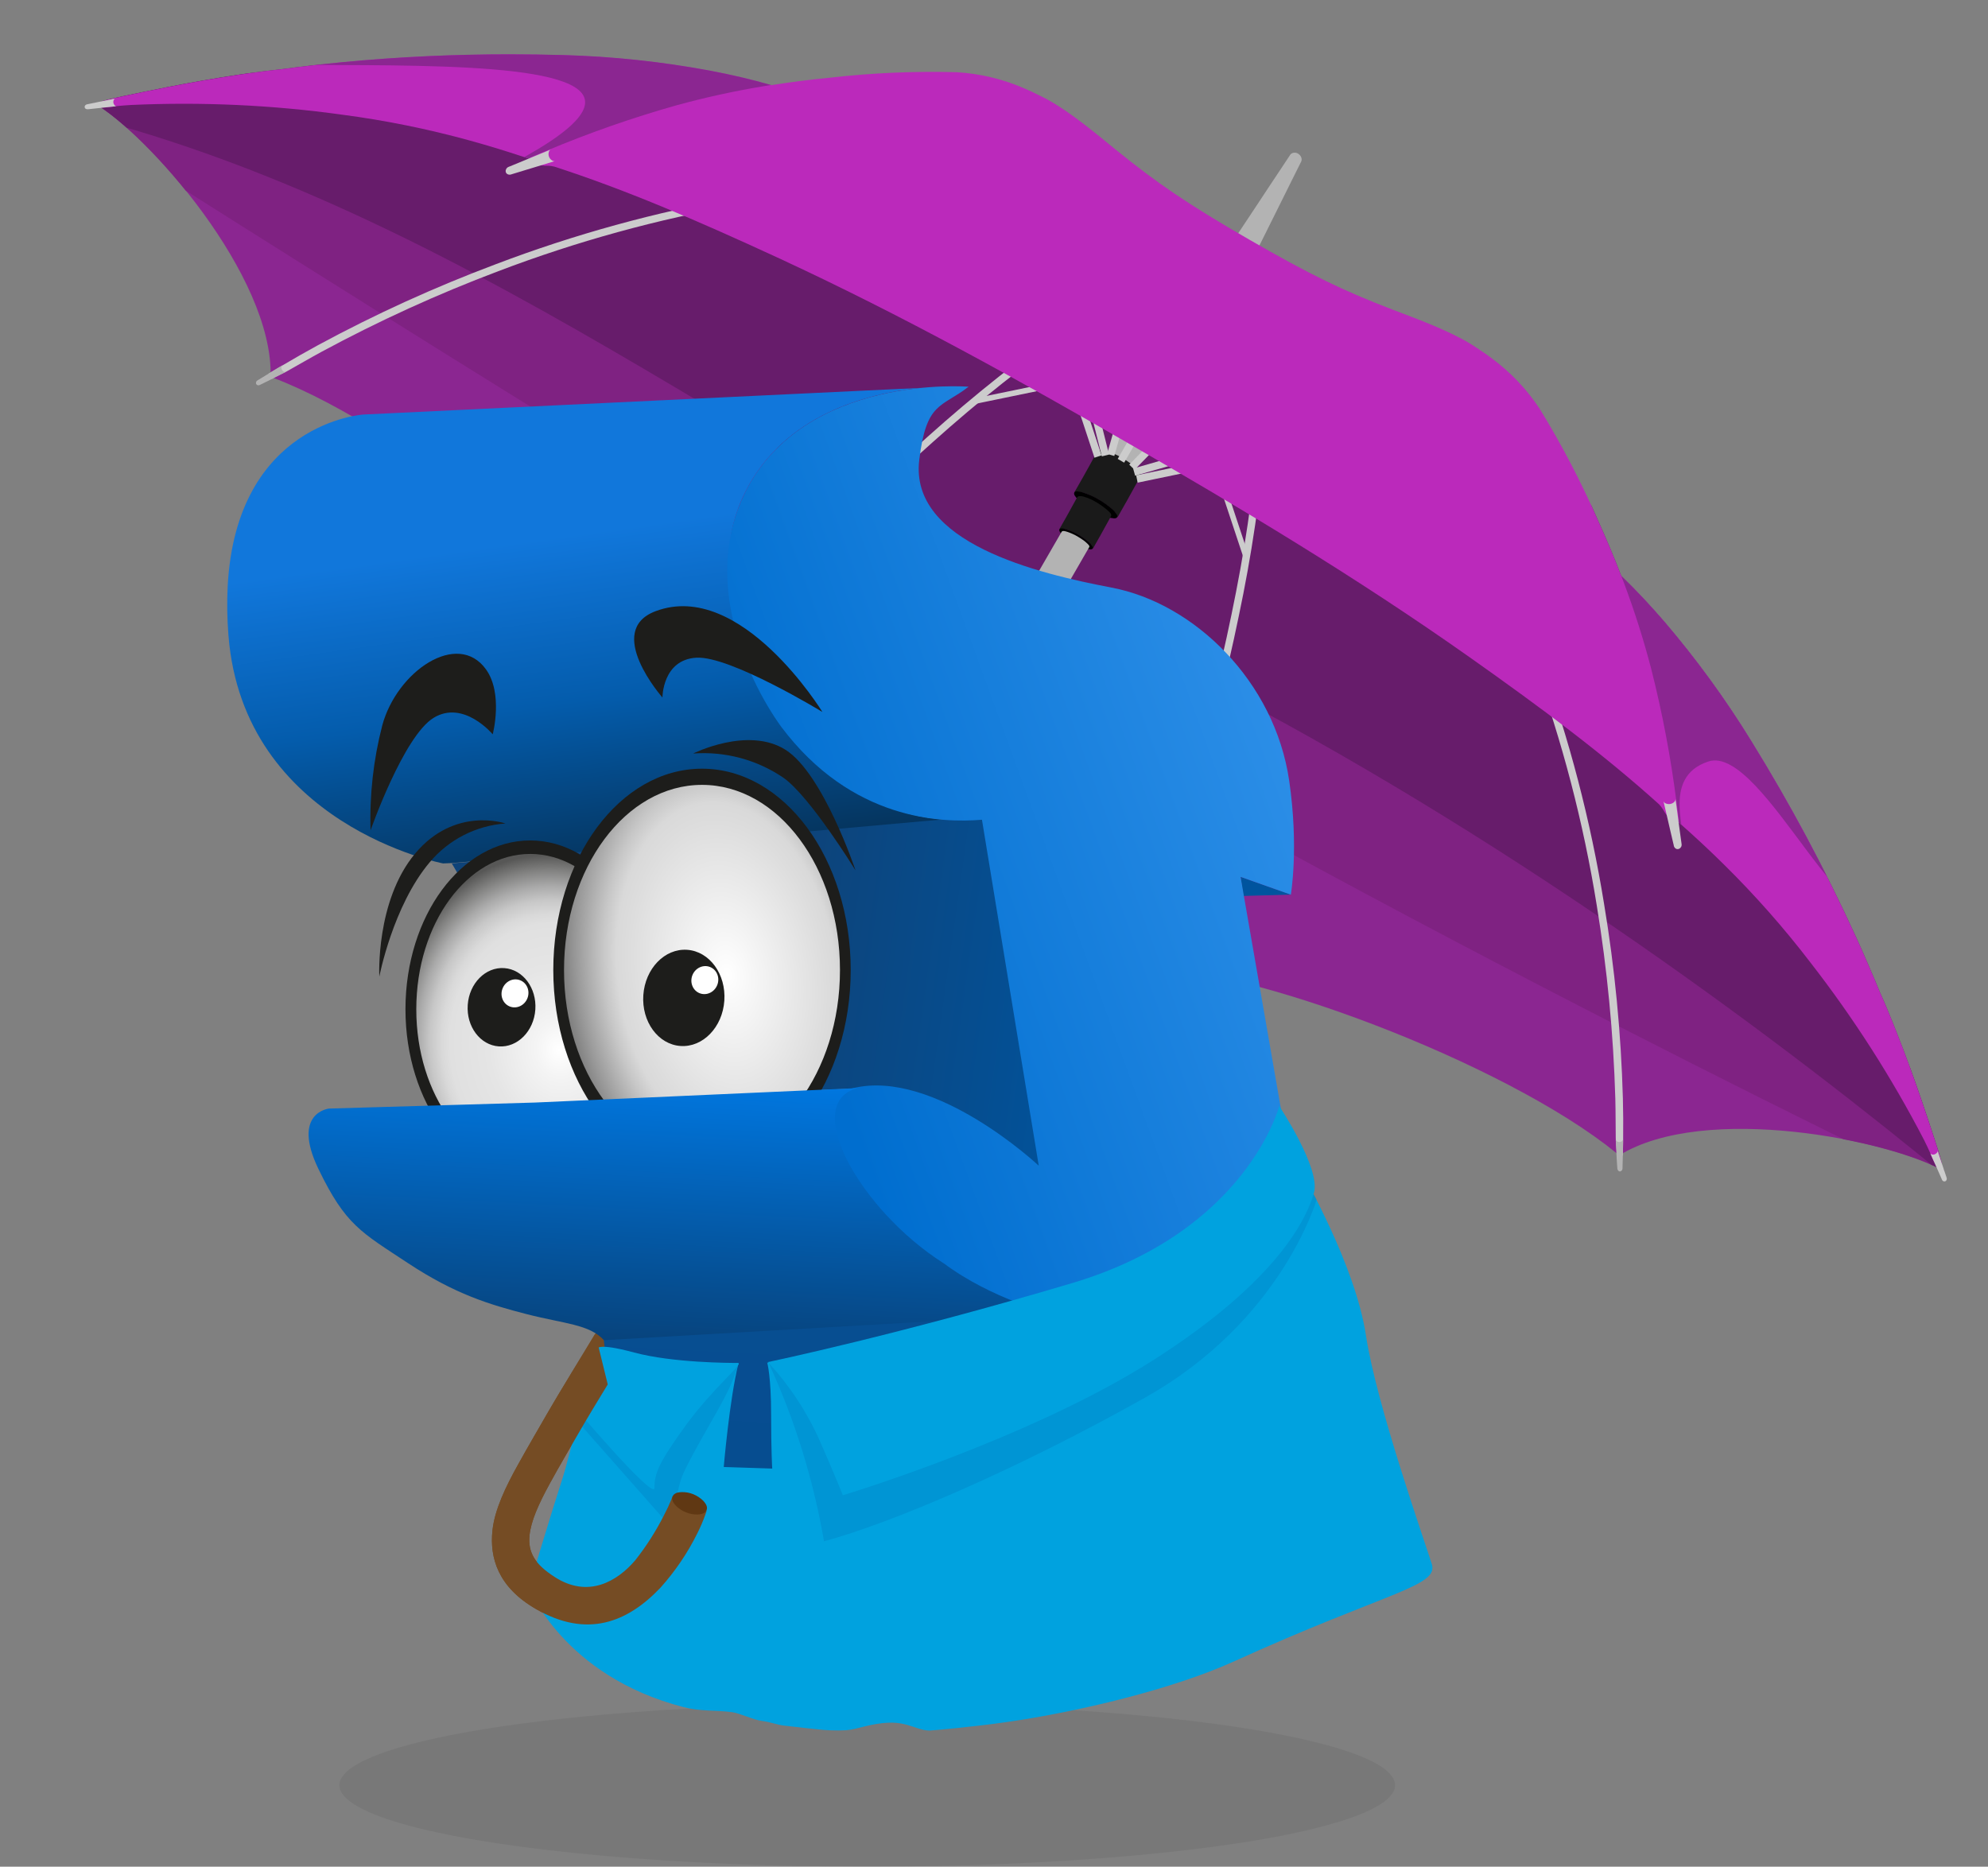
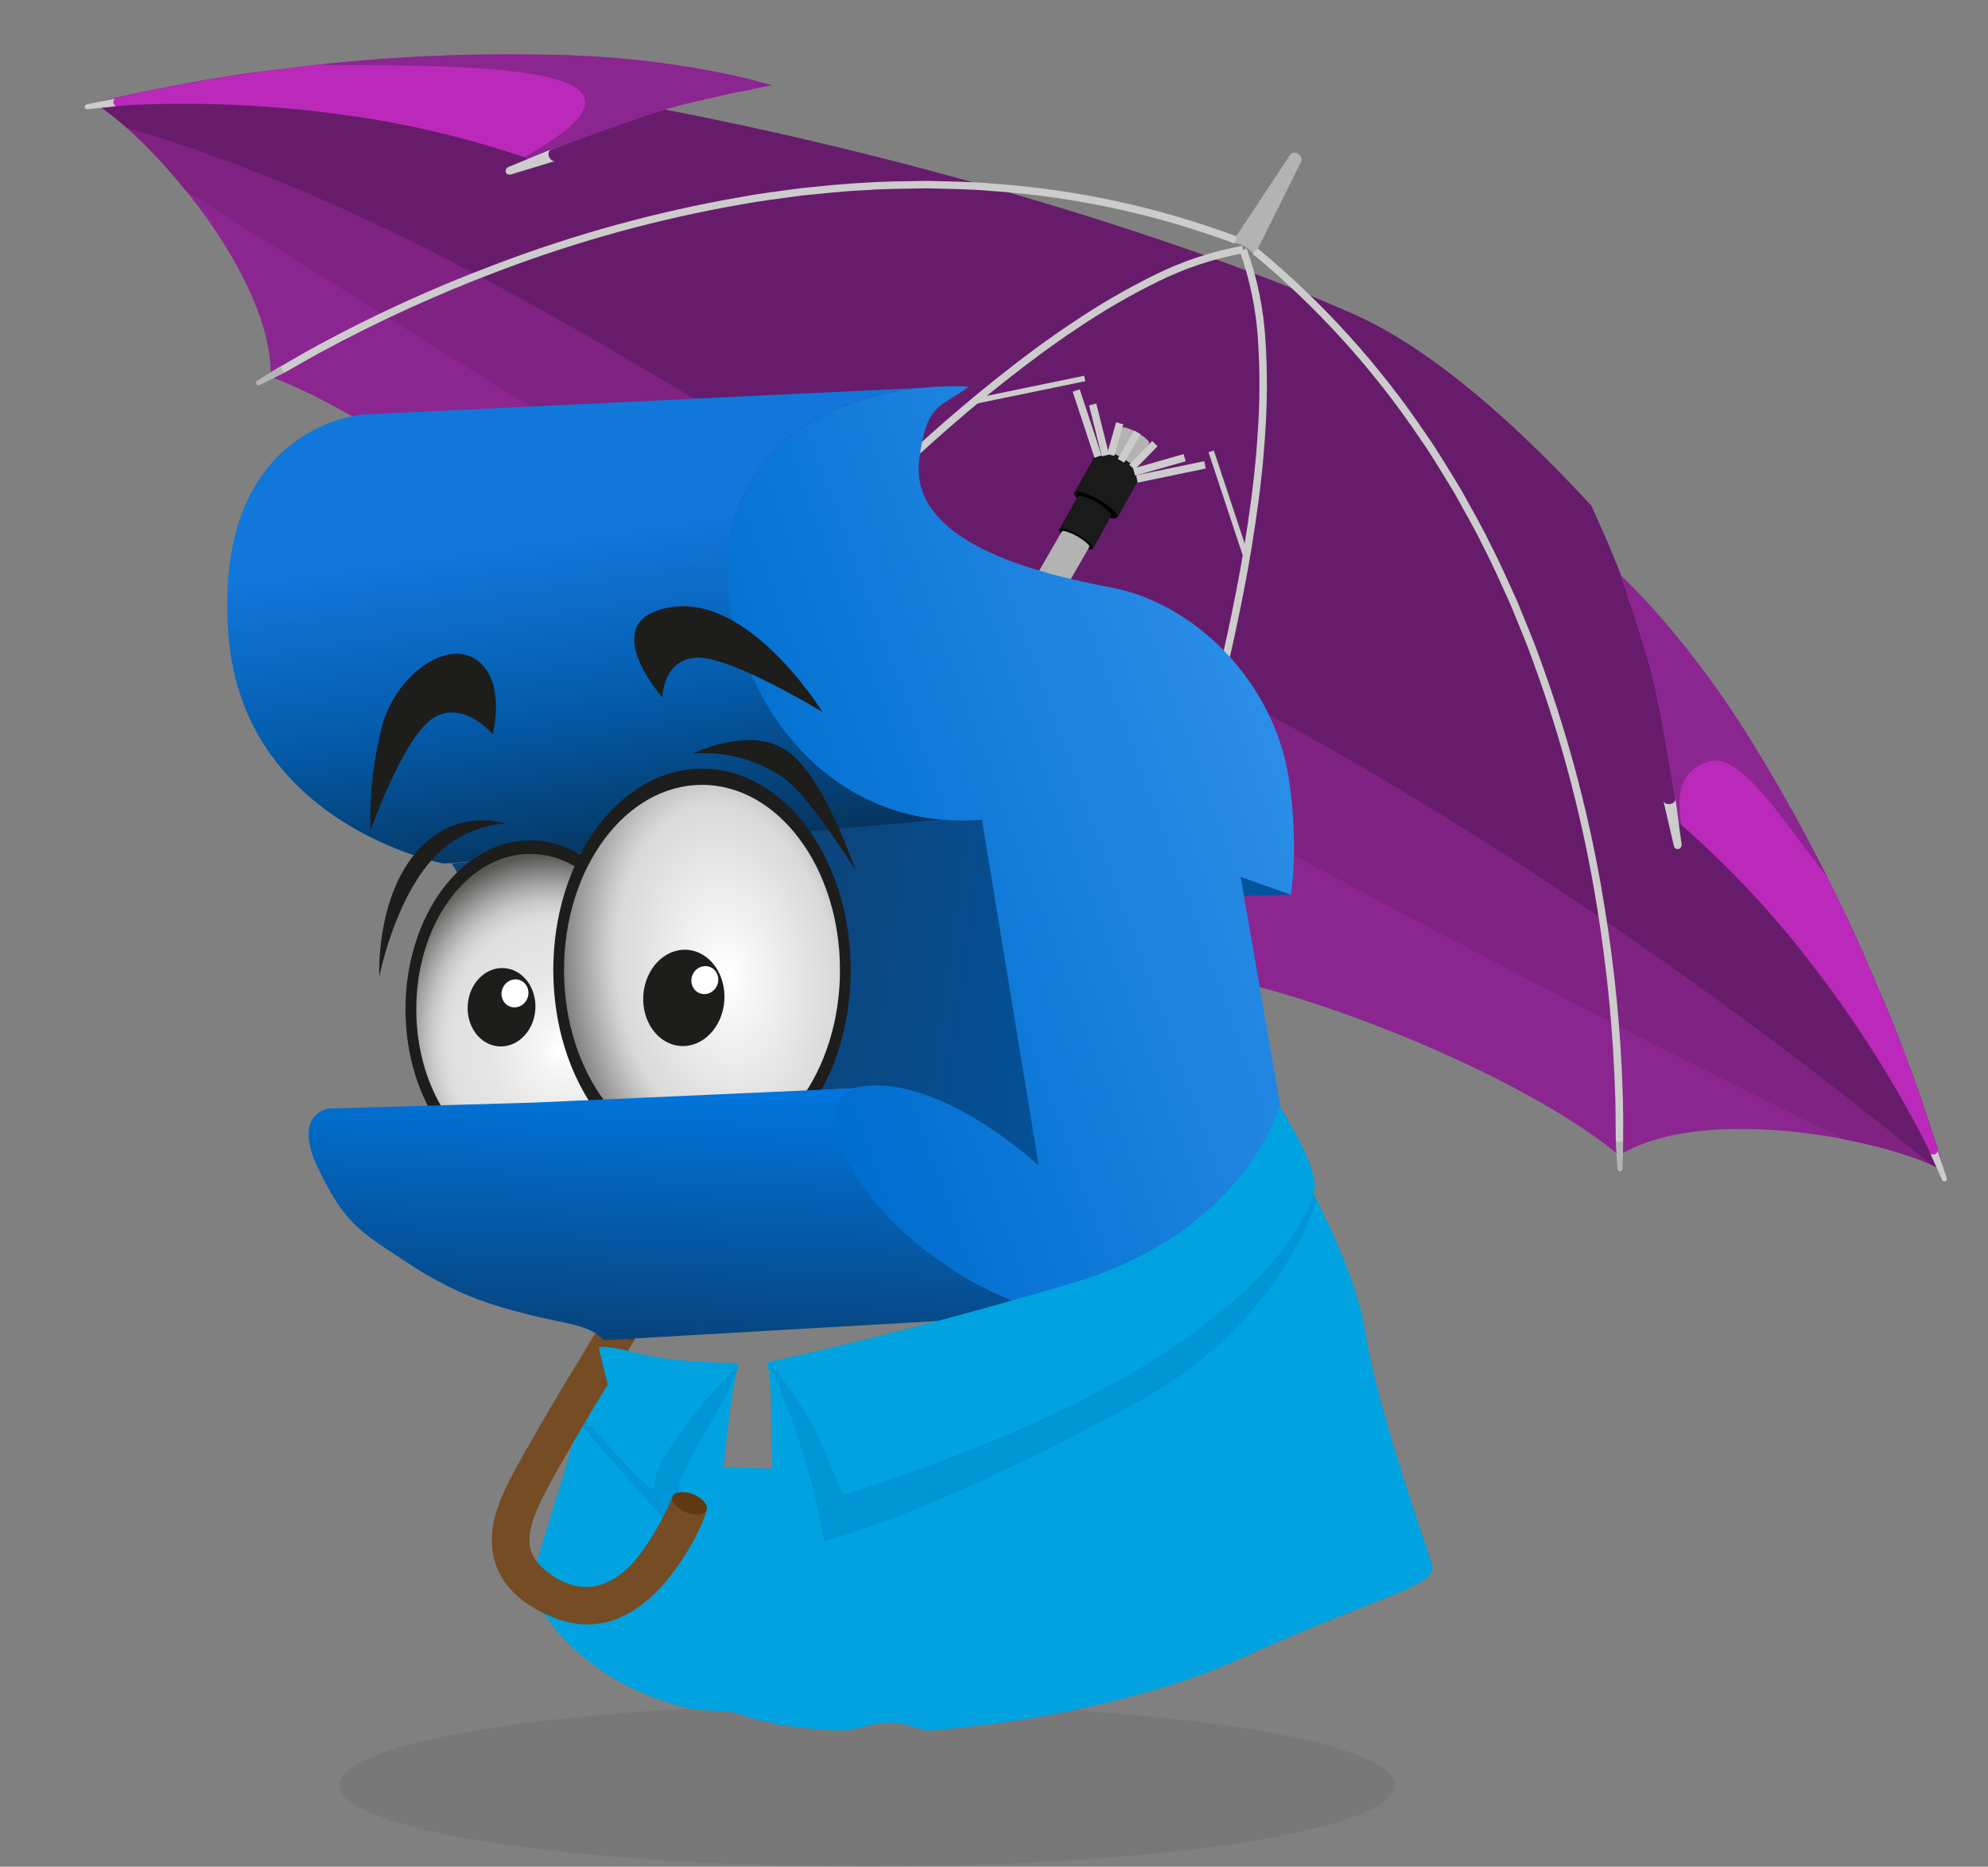
<svg xmlns="http://www.w3.org/2000/svg" id="Ebene_1" data-name="Ebene 1" viewBox="0 0 452.4 424.82">
  <rect x="0" y="0" width="452.4" height="424.82" fill="#808080" stroke="none" />
  <defs>
    <style>
      .cls-1 {
        fill: none;
      }

      .cls-2 {
        clip-path: url(#clippath);
      }

      .cls-3 {
        fill: #00549e;
      }

      .cls-4 {
        fill: #0077be;
      }

      .cls-5 {
        fill: #671c6b;
      }

      .cls-6 {
        fill: #fff;
      }

      .cls-7 {
        fill: #7f2282;
      }

      .cls-8 {
        fill: #00a2df;
      }

      .cls-9 {
        fill: #bb29bb;
      }

      .cls-10 {
        fill: #b3b3b3;
      }

      .cls-11 {
        fill: #ccc;
      }

      .cls-12 {
        fill: #06407b;
      }

      .cls-13, .cls-14 {
        fill: #1d1d1b;
      }

      .cls-15 {
        fill: #1a1a1a;
      }

      .cls-16 {
        fill: #8b2691;
      }

      .cls-17 {
        fill: #603813;
      }

      .cls-18 {
        fill: #754c24;
      }

      .cls-19 {
        clip-path: url(#clippath-1);
      }

      .cls-20 {
        clip-path: url(#clippath-3);
      }

      .cls-21 {
        clip-path: url(#clippath-2);
      }

      .cls-22 {
        opacity: .32;
      }

      .cls-14 {
        isolation: isolate;
        opacity: .08;
      }

      .cls-23 {
        fill: url(#Unbenannter_Verlauf_2);
      }

      .cls-24 {
        fill: url(#Unbenannter_Verlauf_3);
      }

      .cls-25 {
        fill: url(#Unbenannter_Verlauf_4);
      }

      .cls-26 {
        fill: url(#Unbenannter_Verlauf_6);
      }

      .cls-27 {
        fill: url(#Unbenannter_Verlauf_5);
      }

      .cls-28 {
        fill: url(#Unbenannter_Verlauf_7);
      }

      .cls-29 {
        fill: url(#Unbenannter_Verlauf_8);
      }
    </style>
    <clipPath id="clippath">
      <path class="cls-1" d="m77.69,14.18c-2.23.22-4.47.45-6.73.71-2.33.27-4.68.56-7.05.88-1.23.13-2.49.27-3.79.43s-2.62.34-3.94.53c-.65.09-1.31.19-1.97.29-5.4.81-10.98,1.8-16.12,2.81-7.07,1.4-14.48,2.92-15.03,3.32-.07.07-.12.16-.13.26h-.07l-1.43.07c12.02,6.94,39.92,38.37,40.11,61.3-.48.29-.9.55-1.13.69-.65.39-1,.61-1.69,1.03-.03.02-.06.03-.08.05-.03.02-.05.03-.08.05-.16.1-.27.27-.31.45-.03.12-.02.25.04.36.07.14.2.25.36.27.16.04.33.01.48-.06.02-.01.06-.03.08-.04s.05-.03.09-.04c.72-.36,1-.48,1.78-.87.3-.15.74-.37,1.21-.61.93.36,1.87.72,2.84,1.13,32.14,13.56,80.32,54.55,87.58,71.99.08.2.14.39.21.58-.44.57-.86,1.1-1.08,1.38-.47.6-.73.93-1.22,1.55l-.06.07-.06.08c-.05.06-.09.13-.11.21-.01.04-.02.08-.03.12,0,.07,0,.13,0,.2.02.12.07.24.16.32.11.11.28.16.43.13.16-.02.31-.1.42-.23.02-.02.05-.05.07-.07s.04-.04.06-.07c.56-.59.85-.88,1.37-1.43.25-.27.66-.72,1.24-1.36,12.16.94,28.93,6.44,56.02,22.06l.07.04c27.07,15.63,40.24,27.42,47.13,37.48-.26.84-.45,1.42-.56,1.78-.21.72-.33,1.12-.56,1.88,0,.03-.02.06-.02.1s-.02.08-.03.11c-.05.15-.04.31.01.46.05.15.17.27.33.31.12.03.25.03.37-.02.07-.02.13-.06.18-.1l.09-.09c.05-.06.09-.12.12-.19.01-.02.03-.07.04-.1s.02-.06.04-.1c.29-.74.45-1.12.73-1.83.13-.33.38-.95.65-1.62.21-.04.39-.09.61-.11,18.73-2.44,78.32,18.8,106.13,39.84.83.65,1.62,1.27,2.39,1.9.03.53.05,1.02.08,1.37.05.86.08,1.17.13,1.96,0,.04,0,.07,0,.1s0,.07,0,.1c0,.16.07.32.18.43.1.13.26.2.42.19.13-.01.25-.07.34-.16.14-.13.22-.3.23-.48v-.2c.02-.79.03-1.21.05-1.97,0-.27.02-.76.04-1.33,19.95-11.3,61.13-2.86,73.15,4.09-.23-.43-.44-.85-.66-1.27l-.07-.13c.06-.05.11-.12.12-.2.07-.67-2.31-7.87-4.63-14.66-1.69-4.96-3.62-10.3-5.63-15.36-.24-.64-.48-1.25-.73-1.85-.5-1.24-1.01-2.49-1.51-3.68s-1.01-2.38-1.52-3.5c-.91-2.2-1.83-4.4-2.77-6.55-.9-2.09-1.81-4.15-2.74-6.18-7.01-15.33-14.96-30.21-23.83-44.55-5.85-9.52-12.44-18.56-19.69-27.06-3.2-3.71-6.49-7.23-9.86-10.48-1.54-4.01-3.26-8.14-5.21-12.44-3.84-8.83-8.3-17.38-13.34-25.59-2.97-4.51-6.72-8.44-11.08-11.63-.96-.73-1.77-1.27-2.5-1.75-.06-.04-.13-.08-.19-.13-.2-.14-.43-.29-.68-.45-.33-.22-.69-.45-1-.65-.16-.1-.31-.19-.44-.27-5.22-3.16-12.69-5.83-17.46-7.66-11.36-4.36-18.76-7.91-32.85-16.04s-20.86-12.79-30.31-20.44c-3.98-3.22-10.02-8.35-15.37-11.3-.14-.07-.29-.15-.45-.25-.33-.17-.7-.36-1.06-.54-.26-.13-.52-.26-.73-.36-.07-.03-.15-.07-.21-.1-.78-.39-1.66-.82-2.77-1.29-4.94-2.18-10.23-3.46-15.62-3.77-9.63-.26-19.26.16-28.83,1.25-4.7.46-9.13,1.03-13.37,1.7-4.5-1.3-9.21-2.4-14.01-3.3-10.98-2.04-22.11-3.22-33.28-3.53-4.06-.11-8.15-.17-12.28-.17-12.38,0-25.08.54-38.22,1.81" />
    </clipPath>
    <clipPath id="clippath-1">
      <path class="cls-1" d="m369.74,133.58c.34,1,.69,2.11,1.05,3.3.18.58.6,1.45.78,2.07,1.51,5.12,3.92,12.02,5.34,18.83,1.77,8.47,3.48,18.57,4.73,26.88.07.42.13.84.19,1.26s.12.83.17,1.22c3.61,3.18,7.05,6.38,10.36,9.66,7.02,6.93,13.56,14.33,19.56,22.16,9.85,12.67,18.53,26.22,25.91,40.47.39.76,1.15,2.34,1.61,3.4.24.7.55,1.37.93,2,.23.31.59.5.97.5.15-.02.29-.08.4-.18h0c.06-.06.1-.12.12-.2v-.05c0-.86-2.35-7.93-4.64-14.63-1.69-4.96-3.62-10.3-5.63-15.36-.24-.64-.48-1.25-.73-1.85-.5-1.24-1.01-2.49-1.51-3.68s-1.01-2.38-1.52-3.5c-.91-2.2-1.83-4.4-2.77-6.55-.9-2.09-1.81-4.15-2.74-6.18-7.01-15.33-14.96-30.21-23.83-44.55-5.85-9.52-12.44-18.56-19.69-27.06-.65-.76-1.31-1.51-1.98-2.25-2.57-2.89-5.2-5.65-7.89-8.23h0s-.17-.17-.17-.17c.3.79.62,1.68.96,2.68" />
    </clipPath>
    <clipPath id="clippath-2">
      <path class="cls-1" d="m77.69,14.18c-2.23.22-4.47.45-6.73.71-2.33.27-4.68.56-7.05.88-1.23.13-2.49.27-3.79.43s-2.62.34-3.94.53c-.65.09-1.31.19-1.97.29-5.4.81-10.98,1.8-16.12,2.81-7.07,1.4-14.48,2.92-15.03,3.32h-.01c-.06.08-.1.16-.11.25h0c-.02.13,0,.27.05.39.2.34.54.56.93.6.74,0,1.48-.06,2.2-.21,1.15-.13,2.87-.25,3.73-.3,16.04-.73,32.11,0,48.01,2.21,9.78,1.28,19.46,3.24,28.98,5.85,4.49,1.23,8.97,2.62,13.54,4.15.38-.15.75-.31,1.14-.46s.8-.32,1.21-.48c7.81-3.06,17.42-6.63,25.63-9.33,6.62-2.17,13.79-3.55,18.98-4.8.63-.15,1.59-.22,2.18-.36,1.22-.28,2.35-.53,3.39-.73s1.98-.38,2.81-.51l-.22-.06h0c-4.5-1.3-9.21-2.39-14.01-3.3-10.99-2.04-22.12-3.22-33.29-3.53-4.06-.11-8.15-.17-12.28-.17-12.38,0-25.08.54-38.22,1.81" />
    </clipPath>
    <clipPath id="clippath-3">
-       <path class="cls-1" d="m77.69,14.18c-2.23.22-4.47.45-6.73.71-2.33.27-4.68.56-7.05.88-1.23.13-2.49.27-3.79.43s-2.62.34-3.94.53c-.65.09-1.31.19-1.97.29-5.4.81-10.98,1.8-16.12,2.81-7.07,1.4-14.48,2.92-15.03,3.32-.07.07-.12.16-.13.26h-.07l-1.43.07c12.02,6.94,39.92,38.37,40.11,61.3-.48.29-.9.55-1.13.69-.65.39-1,.61-1.69,1.03-.03.02-.06.03-.08.05-.03.02-.05.03-.08.05-.16.1-.27.27-.31.45-.03.12-.02.25.04.36.07.14.2.25.36.27.16.04.33.01.48-.06.02-.01.06-.03.08-.04s.05-.03.09-.04c.72-.36,1-.48,1.78-.87.3-.15.74-.37,1.21-.61.93.36,1.87.72,2.84,1.13,32.14,13.56,80.32,54.55,87.58,71.99.08.2.14.39.21.58-.44.57-.86,1.1-1.08,1.38-.47.6-.73.93-1.22,1.55l-.06.07-.06.08c-.05.06-.09.13-.11.21-.01.04-.02.08-.03.12,0,.07,0,.13,0,.2.02.12.07.24.16.32.11.11.28.16.43.13.16-.02.31-.1.42-.23.02-.02.05-.05.07-.07s.04-.04.06-.07c.56-.59.85-.88,1.37-1.43.25-.27.66-.72,1.24-1.36,12.16.94,28.93,6.44,56.02,22.06l.07.04c27.07,15.63,40.24,27.42,47.13,37.48-.26.84-.45,1.42-.56,1.78-.21.72-.33,1.12-.56,1.88,0,.03-.02.06-.02.1s-.02.08-.03.11c-.05.15-.04.31.01.46.05.15.17.27.33.31.12.03.25.03.37-.02.07-.02.13-.06.18-.1l.09-.09c.05-.06.09-.12.12-.19.01-.02.03-.07.04-.1s.02-.06.04-.1c.29-.74.45-1.12.73-1.83.13-.33.38-.95.65-1.62.21-.04.39-.09.61-.11,18.73-2.44,78.32,18.8,106.13,39.84.83.65,1.62,1.27,2.39,1.9.03.53.05,1.02.08,1.37.05.86.08,1.17.13,1.96,0,.04,0,.07,0,.1s0,.07,0,.1c0,.16.07.32.18.43.1.13.26.2.42.19.13-.01.25-.07.34-.16.14-.13.22-.3.23-.48v-.2c.02-.79.03-1.21.05-1.97,0-.27.02-.76.04-1.33,19.95-11.3,61.13-2.86,73.15,4.09-.23-.43-.44-.85-.66-1.27l-.07-.13c.06-.05.11-.12.12-.2.07-.67-2.31-7.87-4.63-14.66-1.69-4.96-3.62-10.3-5.63-15.36-.24-.64-.48-1.25-.73-1.85-.5-1.24-1.01-2.49-1.51-3.68s-1.01-2.38-1.52-3.5c-.91-2.2-1.83-4.4-2.77-6.55-.9-2.09-1.81-4.15-2.74-6.18-7.01-15.33-14.96-30.21-23.83-44.55-5.85-9.52-12.44-18.56-19.69-27.06-3.2-3.71-6.49-7.23-9.86-10.48-1.54-4.01-3.26-8.14-5.21-12.44-3.84-8.83-8.3-17.38-13.34-25.59-2.97-4.51-6.72-8.44-11.08-11.63-.96-.73-1.77-1.27-2.5-1.75-.06-.04-.13-.08-.19-.13-.2-.14-.43-.29-.68-.45-.33-.22-.69-.45-1-.65-.16-.1-.31-.19-.44-.27-5.22-3.16-12.69-5.83-17.46-7.66-11.36-4.36-18.76-7.91-32.85-16.04s-20.86-12.79-30.31-20.44c-3.98-3.22-10.02-8.35-15.37-11.3-.14-.07-.29-.15-.45-.25-.33-.17-.7-.36-1.06-.54-.26-.13-.52-.26-.73-.36-.07-.03-.15-.07-.21-.1-.78-.39-1.66-.82-2.77-1.29-4.94-2.18-10.23-3.46-15.62-3.77-9.63-.26-19.26.16-28.83,1.25-4.7.46-9.13,1.03-13.37,1.7-4.5-1.3-9.21-2.4-14.01-3.3-10.98-2.04-22.11-3.22-33.28-3.53-4.06-.11-8.15-.17-12.28-.17-12.38,0-25.08.54-38.22,1.81" />
-     </clipPath>
+       </clipPath>
    <linearGradient id="Unbenannter_Verlauf_8" data-name="Unbenannter Verlauf 8" x1="-1694.45" y1="549.3" x2="-1694.63" y2="549.92" gradientTransform="translate(-291347.84 -77727.47) rotate(-177) scale(174.19 -113.76)" gradientUnits="userSpaceOnUse">
      <stop offset="0" stop-color="#1177db" />
      <stop offset=".5" stop-color="#045cac" />
      <stop offset="1" stop-color="#05355f" />
    </linearGradient>
    <linearGradient id="Unbenannter_Verlauf_2" data-name="Unbenannter Verlauf 2" x1="-1698.94" y1="549.48" x2="-1698.94" y2="550.48" gradientTransform="translate(-190808.34 -43792.31) rotate(-177) scale(113.63 -61.93)" gradientUnits="userSpaceOnUse">
      <stop offset="0" stop-color="#074e91" />
      <stop offset="1" stop-color="#064c90" />
    </linearGradient>
    <linearGradient id="Unbenannter_Verlauf_3" data-name="Unbenannter Verlauf 3" x1="-1697.28" y1="549.74" x2="-1696.73" y2="549.71" gradientTransform="translate(-232296.56 -56403.5) rotate(-177) scale(138.57 -80.74)" gradientUnits="userSpaceOnUse">
      <stop offset="0" stop-color="#00549e" />
      <stop offset="1" stop-color="#0e4379" />
    </linearGradient>
    <linearGradient id="Unbenannter_Verlauf_4" data-name="Unbenannter Verlauf 4" x1="-1695.1" y1="549.31" x2="-1695.66" y2="548.9" gradientTransform="translate(-261347.69 -163472.89) rotate(-177) scale(159.14 -272.77)" gradientUnits="userSpaceOnUse">
      <stop offset="0" stop-color="#006ecf" />
      <stop offset="1" stop-color="#2d8fe8" />
    </linearGradient>
    <radialGradient id="Unbenannter_Verlauf_5" data-name="Unbenannter Verlauf 5" cx="-1706" cy="543.82" fx="-1706" fy="543.82" r=".54" gradientTransform="translate(-109019.04 67095.06) rotate(169.03) scale(70.2 82.5) skewX(-.17)" gradientUnits="userSpaceOnUse">
      <stop offset="0" stop-color="#fff" />
      <stop offset=".14" stop-color="#f4f4f4" />
      <stop offset=".42" stop-color="#e5e5e5" />
      <stop offset=".65" stop-color="#e0e0e0" />
      <stop offset=".7" stop-color="#d9d9d9" />
      <stop offset=".77" stop-color="#c7c7c7" />
      <stop offset=".84" stop-color="#aaa" />
      <stop offset=".92" stop-color="#828281" />
      <stop offset="1" stop-color="#575756" />
    </radialGradient>
    <radialGradient id="Unbenannter_Verlauf_6" data-name="Unbenannter Verlauf 6" cx="-1690.15" cy="575.27" fx="-1690.15" fy="575.27" r=".79" gradientTransform="translate(-49536.63 -136883.48) rotate(-97.75) scale(84.3 53.47) skewX(-.09)" gradientUnits="userSpaceOnUse">
      <stop offset="0" stop-color="#fff" />
      <stop offset=".52" stop-color="#ddd" />
      <stop offset=".59" stop-color="#d9d9d9" />
      <stop offset=".66" stop-color="#c7c7c7" />
      <stop offset=".81" stop-color="#989898" />
      <stop offset="1" stop-color="#575756" />
    </radialGradient>
    <linearGradient id="Unbenannter_Verlauf_7" data-name="Unbenannter Verlauf 7" x1="-1694.65" y1="549.51" x2="-1694.65" y2="550.51" gradientTransform="translate(-287938.12 -48044.43) rotate(-177) scale(171.26 -60.32)" gradientUnits="userSpaceOnUse">
      <stop offset="0" stop-color="#0077e0" />
      <stop offset="1" stop-color="#07437c" />
    </linearGradient>
  </defs>
  <g id="Gruppe_1179" data-name="Gruppe 1179">
    <g id="Gruppe_1180" data-name="Gruppe 1180">
      <path id="Pfad_1342" data-name="Pfad 1342" class="cls-10" d="m293.54,35.31c.18-.29.47-.48.8-.54.38-.07.77,0,1.09.22.26.16.47.39.62.66.07.13.11.28.14.43.01.08.02.17.02.25,0,.16-.04.32-.11.46-.02.05-.06.11-.09.17s-.05.1-.08.16c-.7,1.39-1.05,2.12-1.71,3.43-.4.82-1.27,2.56-2.09,4.21s-1.58,3.18-1.78,3.58c-1.68,3.37-3.35,6.75-5.04,10.12.04-.16.03-.33-.04-.47-.04-.1-.1-.2-.16-.29-.14-.2-.29-.39-.46-.56-.42-.41-.89-.76-1.39-1.05-.62-.34-1.28-.58-1.97-.72-.37-.11-.78-.07-1.11.12,2.08-3.14,4.16-6.28,6.25-9.42.25-.37,1.19-1.81,2.2-3.34s2.1-3.15,2.6-3.91c.82-1.23,1.26-1.9,2.12-3.2.04-.06.07-.1.1-.15.04-.05.07-.1.1-.16" />
    </g>
    <g id="Gruppe_1182" data-name="Gruppe 1182">
      <g class="cls-2">
        <g id="Gruppe_1181" data-name="Gruppe 1181">
          <path id="Pfad_1343" data-name="Pfad 1343" class="cls-16" d="m210.13,182.72c-27.75-16.01-44.68-21.4-56.91-22.14-.14-.46-.31-.93-.51-1.42-7.25-17.44-55.44-58.43-87.58-71.99-1.21-.51-2.4-.98-3.55-1.41.62-23-27.93-55.25-40.12-62.28l1.43-.07,1.38-.07c20.35-1.01,33.53-3.09,47.07-1.18,14.83,2.08,30.49,3.59,45.55,7.41,23.72,6.86,35.77,10.23,51.76,17.51.61.28,1.24.57,1.88.87,17.09,7.93,45.4,22.93,62.47,32.71.49.28.96.55,1.42.82,5.11,2.95,21.94,11.1,26.32,13.63-8.71,15.09-15.74,27.26-24.45,42.35-8.33,14.44-16.67,28.88-25,43.32-.19.32-.38.65-.56.96s-.38.65-.57.98" />
          <path id="Pfad_1344" data-name="Pfad 1344" class="cls-16" d="m210.21,182.76c27.75,16.02,40.89,28.01,47.64,38.22.46-.1.96-.21,1.49-.27,18.73-2.44,78.32,18.8,106.13,39.84,1.05.82,2.05,1.61,3.01,2.38,19.61-12.04,61.81-3.44,74,3.61-.22-.43-.44-.85-.66-1.27s-.42-.82-.63-1.24c-9.3-18.13-14.09-30.56-22.51-41.33-9.21-11.81-18.36-24.62-29.18-35.76-17.8-17.1-26.75-25.86-41.04-36.06-.54-.39-1.11-.79-1.69-1.2-15.42-10.84-42.55-27.85-59.57-37.75-.48-.28-.96-.56-1.42-.82-5.12-2.95-20.58-13.45-24.97-15.98-8.71,15.09-15.74,27.26-24.45,42.35-8.34,14.44-16.67,28.88-25.01,43.32-.19.32-.37.65-.56.97s-.38.65-.57.97" />
          <path id="Pfad_1345" data-name="Pfad 1345" class="cls-7" d="m4.24,19.23s140.01,89.58,221.93,137.11c114.5,66.44,231.82,121.57,231.82,121.57,0,0-100.88-160.74-178.11-195.07S127.54,5.3,4.24,19.23" />
          <path id="Pfad_1346" data-name="Pfad 1346" class="cls-5" d="m0,22.06c96.12,18.38,169.04,82.03,254.44,122.98,138.53,66.44,245.96,173.87,245.96,173.87,0,0-115.01-213.04-192.25-247.37S62.2-3.39,0,22.06" />
          <path id="Pfad_1347" data-name="Pfad 1347" class="cls-11" d="m61.11,85.05c.12.19.18.29.18.29l.28.42.17.3s.03.07.1.18c1.07-.66,2.53-1.22,3.45-1.74,2.62-1.46,5.25-3.01,7.91-4.45,12.98-7.01,26.42-13.14,40.22-18.34,17.81-6.78,36.23-11.85,55.01-15.14,4.68-.87,9.41-1.44,14.13-2.08,4.74-.46,9.46-1,14.23-1.2,4.75-.37,9.51-.33,14.26-.43,4.76.15,9.52.14,14.26.58,19.01,1.28,37.73,5.31,55.58,11.96.05-.13.07-.19.07-.19l.23-.6.18-.47s.04-.11.12-.32c-18.01-6.71-36.89-10.78-56.06-12.07-4.78-.44-9.58-.43-14.37-.58-4.79.1-9.59.07-14.37.43-4.79.2-9.56.75-14.32,1.21-4.75.65-9.51,1.22-14.22,2.1-18.88,3.31-37.41,8.41-55.32,15.22-13.89,5.21-27.42,11.37-40.47,18.43-2.68,1.46-5.33,2.97-7.96,4.53-1.1.65-2.19,1.3-3.28,1.97" />
          <path id="Pfad_1348" data-name="Pfad 1348" class="cls-11" d="m152.7,160.08c.1.09.2.19.29.29l.24.2.35.26c.03.09.08.17.15.24.91-1.01,1.76-1.91,2.55-2.8,8.47-9.55,16.91-19.17,25.75-28.39,9.73-10.09,19.74-19.92,30.21-29.24,5.22-4.67,10.56-9.21,16.05-13.55s11.09-8.54,16.92-12.4c5.79-3.91,11.83-7.42,18.1-10.51,6.21-3.11,12.84-5.32,19.67-6.56l-.03-.18-.1-.66-.07-.47s-.02-.12-.06-.36c-7,1.26-13.78,3.52-20.13,6.7-6.33,3.13-12.45,6.68-18.3,10.63-5.88,3.88-11.53,8.1-17.04,12.48-5.52,4.37-10.88,8.92-16.12,13.61-10.51,9.35-20.55,19.21-30.31,29.33-8.86,9.25-17.5,18.69-25.81,28.46-.81.95-1.58,1.88-2.29,2.91" />
          <path id="Pfad_1349" data-name="Pfad 1349" class="cls-11" d="m369.3,262.98l-.33-.02-.51-.02h-.33s-.08,0-.22,0c.04-1.25-.2-2.8-.22-3.86-.04-3.01-.02-6.04-.1-9.07-.43-14.74-1.84-29.44-4.23-43.99-3.03-18.82-7.85-37.31-14.39-55.22-1.58-4.49-3.46-8.87-5.26-13.28-1.98-4.33-3.87-8.7-6.07-12.92-2.06-4.3-4.47-8.4-6.76-12.57-2.51-4.04-4.88-8.18-7.63-12.06-10.61-15.82-23.46-30.02-38.15-42.16l.13-.15.4-.5.32-.4s.07-.08.21-.26c14.82,12.24,27.78,26.56,38.49,42.52,2.77,3.92,5.15,8.08,7.69,12.15,2.3,4.2,4.74,8.34,6.81,12.66,2.21,4.25,4.12,8.64,6.11,13.01,1.81,4.44,3.7,8.85,5.29,13.36,6.58,18.01,11.42,36.6,14.48,55.52,2.44,14.64,3.87,29.43,4.28,44.26.08,3.06.1,6.11.06,9.16-.01,1.28-.04,2.57-.08,3.82" />
          <path id="Pfad_1350" data-name="Pfad 1350" class="cls-11" d="m258.54,221.2c-.13-.06-.26-.1-.4-.12l-.3-.09-.4-.18c-.09.02-.19.02-.28,0,.42-1.29.77-2.48,1.15-3.6,4.03-12.13,8.14-24.23,11.71-36.5,3.88-13.47,7.39-27.06,10.21-40.78,1.43-6.86,2.69-13.75,3.71-20.68,1.04-6.92,1.86-13.88,2.28-20.85.49-6.96.51-13.95.06-20.92-.42-6.94-1.82-13.78-4.16-20.32.11-.04.17-.06.17-.06l.62-.24.45-.17s.11-.05.34-.13c2.41,6.69,3.84,13.7,4.27,20.8.46,7.04.44,14.11-.05,21.15-.43,7.04-1.25,14.04-2.3,21-1.02,6.96-2.28,13.88-3.73,20.77-2.84,13.78-6.36,27.4-10.24,40.91-3.58,12.3-7.44,24.5-11.74,36.58-.42,1.18-.84,2.31-1.37,3.45" />
          <path id="Pfad_1351" data-name="Pfad 1351" class="cls-10" d="m255.29,97.36c.11-.18.47-.14.79-.07.14.04.3.08.46.13.34.12.72.27,1.1.44.41.19.82.39,1.15.58.28.16.57.34.87.54.1.06.19.13.29.19.2.14.39.29.57.43.22.18.43.38.62.55.08.08.16.17.24.27.12.14.22.31.12.48-.04.07-.08.14-.12.21-.05.09-.1.18-.18.31-1.09,1.9-3.59,6.21-4.37,7.56-.02-.17-.09-.33-.19-.47-.07-.1-.15-.2-.23-.3-.18-.21-.38-.4-.59-.58-.17-.15-.36-.29-.54-.43-.09-.06-.18-.13-.27-.2-.29-.2-.57-.38-.85-.53-.36-.21-.74-.4-1.13-.56-.35-.15-.72-.28-1.09-.39-.16-.05-.32-.08-.48-.11-.27-.07-.55-.08-.82-.01.79-1.36,3.27-5.67,4.37-7.57.07-.13.13-.22.17-.29s.07-.12.11-.19" />
          <path id="Pfad_1352" data-name="Pfad 1352" class="cls-15" d="m254.09,117.83c.16-.27.14-.62-.05-.88-.22-.28-.45-.54-.71-.79-.44-.43-.91-.82-1.41-1.18-.45-.32-1.47-1-1.87-1.23-.94-.54-1.93-1-2.94-1.4-.94-.38-2.3-.64-2.65-.09-.04-.18.12-.39.19-.5s.12-.21.18-.31c.58-1.01,1.14-2,1.71-3,1.05-1.86,1.9-3.41,2.86-5.2.1-.18.19-.35.29-.53.28-.49,1.82-.17,2.8.17,1.04.36,2.05.82,3,1.38.41.24,1.23.79,1.87,1.26.46.34.89.72,1.3,1.13.25.24.48.51.67.8.15.23.35.66.23.89-.1.18-.14.27-.25.44-.98,1.8-1.8,3.29-2.84,5.14-.56.98-1.13,1.98-1.7,2.99-.07.11-.15.3-.26.48-.09.18-.23.33-.41.43" />
          <path id="Pfad_1353" data-name="Pfad 1353" d="m245.14,111.83c.4.02.8.09,1.18.21,1.3.41,2.56.96,3.73,1.66,1.09.62,2.11,1.35,3.05,2.17.39.33.73.72,1.01,1.14.15.2.19.47.1.7-.06.1-.16.18-.28.21-.12.04-.25.06-.38.05-.51-.03-1.02-.13-1.5-.3-1.18-.4-2.32-.93-3.4-1.57-1.19-.66-2.31-1.47-3.31-2.39-.3-.27-.55-.58-.76-.92-.07-.11-.12-.22-.14-.35-.03-.12-.01-.24.04-.35.15-.2.4-.3.65-.26" />
          <path id="Pfad_1354" data-name="Pfad 1354" class="cls-11" d="m250.74,103.86l.28-.07.54-.13.6-.15.22-.06c-.97-3.87-1.93-7.74-2.9-11.61l-.23.06-.6.15-.54.13-.28.07c.97,3.87,1.94,7.74,2.91,11.61" />
          <path id="Pfad_1355" data-name="Pfad 1355" class="cls-11" d="m251.95,103.32c.2.05.31.08.31.08l.51.14.6.17s.07.02.21.06c.68-2.4,1.36-4.8,2.04-7.21l-.22-.06-.6-.17-.51-.15s-.1-.03-.3-.09c-.68,2.4-1.36,4.8-2.04,7.21" />
          <path id="Pfad_1356" data-name="Pfad 1356" class="cls-11" d="m254.36,104.44c.27.16.41.24.41.24l.65.38s.13.07.4.23c1.25-2.15,2.49-4.31,3.74-6.47-.27-.15-.41-.23-.41-.23l-.65-.38-.41-.24c-1.25,2.16-2.49,4.32-3.74,6.47" />
          <path id="Pfad_1357" data-name="Pfad 1357" class="cls-11" d="m221.97,90.62c.04.22.07.33.07.33l.06.29.09.45s.01.06.03.17c1.09-.22,1.63-.34,1.63-.34l21.52-4.44s.54-.12,1.62-.33c-.03-.12-.04-.17-.04-.17l-.09-.45-.07-.28s-.02-.12-.07-.34c-1.08.22-1.62.34-1.62.34l-21.52,4.44s-.54.11-1.62.34" />
          <path id="Pfad_1358" data-name="Pfad 1358" class="cls-11" d="m249.07,104.17l.37-.13.43-.14.61-.2s.07-.02.19-.06c-1.65-5.01-3.31-10.02-4.96-15.03l-.19.06-.61.2-.43.15s-.13.04-.37.12c1.65,5.01,3.3,10.02,4.96,15.03" />
          <path id="Pfad_1359" data-name="Pfad 1359" class="cls-11" d="m257.86,106.62c.04.15.06.22.06.22l.17.6.15.54s.02.09.08.28c3.84-1.09,7.67-2.19,11.5-3.29-.05-.19-.08-.28-.08-.28l-.16-.53-.17-.6-.06-.22c-3.83,1.09-7.67,2.19-11.51,3.29" />
          <path id="Pfad_1360" data-name="Pfad 1360" class="cls-11" d="m256.98,105.74l.16.16.44.43.38.37.23.22c1.74-1.79,3.48-3.58,5.22-5.37-.15-.15-.23-.22-.23-.22l-.38-.37-.44-.43s-.06-.05-.16-.16c-1.74,1.79-3.48,3.58-5.22,5.37" />
          <path id="Pfad_1361" data-name="Pfad 1361" class="cls-11" d="m282.98,126.93c.11-.04.17-.06.17-.06l.43-.15.28-.09s.1-.04.32-.11l-.52-1.57-6.91-20.86-.52-1.57c-.21.08-.33.11-.33.11l-.28.09-.43.14-.17.06c.35,1.05.52,1.57.52,1.57l6.92,20.86.52,1.57" />
          <path id="Pfad_1362" data-name="Pfad 1362" class="cls-11" d="m258.55,108.19c.02.13.04.2.04.2l.13.63.09.44s.03.13.09.38c5.16-1.08,10.32-2.15,15.49-3.22-.05-.26-.08-.38-.08-.38l-.1-.45-.13-.63s-.01-.07-.05-.2c-5.16,1.08-10.33,2.15-15.49,3.22" />
          <path id="Pfad_1363" data-name="Pfad 1363" class="cls-9" d="m23.91,24.4c.74,0,1.48-.06,2.2-.21,1.15-.13,2.87-.25,3.73-.3,16.04-.73,32.11,0,48.01,2.21,9.78,1.28,19.46,3.24,28.98,5.86,4.49,1.23,8.97,2.62,13.54,4.15.38-.15.75-.31,1.14-.46s.8-.32,1.2-.48c7.81-3.06,17.42-6.63,25.63-9.33,6.62-2.17,13.79-3.55,18.98-4.8.63-.15,1.59-.22,2.18-.36,1.22-.28,2.35-.53,3.39-.74s1.98-.38,2.8-.51c-4.57-1.33-9.35-2.44-14.24-3.36-10.98-2.04-22.11-3.22-33.27-3.53-16.85-.51-33.71.04-50.49,1.64-2.23.21-4.47.45-6.73.71-2.33.27-4.68.56-7.05.88-1.23.13-2.5.27-3.79.44-1.29.16-2.61.34-3.94.53-.65.09-1.31.19-1.97.29-5.4.81-10.98,1.8-16.12,2.81-7.07,1.4-14.48,2.92-15.03,3.32-.16.18-.19.44-.09.65.2.34.54.56.93.6" />
          <path id="Pfad_1364" data-name="Pfad 1364" class="cls-9" d="m440.38,264.84c-.38-.63-.69-1.3-.93-2-.46-1.06-1.21-2.64-1.6-3.4-7.39-14.25-16.06-27.8-25.92-40.47-6-7.83-12.54-15.23-19.56-22.16-3.31-3.28-6.75-6.47-10.36-9.66-.05-.39-.11-.8-.17-1.22s-.12-.84-.19-1.26c-1.26-8.31-2.97-18.41-4.73-26.88-1.42-6.82-3.82-13.72-5.34-18.83-.18-.62-.6-1.49-.78-2.07-.36-1.19-.71-2.3-1.05-3.3s-.66-1.9-.96-2.69c3.44,3.29,6.79,6.88,10.04,10.65,7.25,8.5,13.84,17.54,19.69,27.06,8.86,14.34,16.82,29.22,23.83,44.55.93,2.02,1.84,4.09,2.74,6.17.93,2.15,1.86,4.35,2.77,6.55.51,1.12,1.01,2.3,1.52,3.5s1.01,2.43,1.51,3.68c.25.6.49,1.22.73,1.85,2.01,5.06,3.94,10.4,5.63,15.36,2.32,6.8,4.71,13.99,4.63,14.66-.02.2-.32.38-.52.4-.38,0-.75-.19-.97-.5" />
        </g>
      </g>
    </g>
    <g id="Gruppe_1184" data-name="Gruppe 1184">
      <g class="cls-19">
        <g id="Gruppe_1183" data-name="Gruppe 1183">
          <path id="Pfad_1366" data-name="Pfad 1366" class="cls-16" d="m359.04,113.94s81.99,59.37,70.68,89.05c-7.26,19.05-28.27-33.93-40.99-29.68-21.66,7.22,24.03,50.89-48.06,4.24-28.21-18.25,18.38-63.61,18.38-63.61" />
        </g>
      </g>
    </g>
    <g id="Gruppe_1186" data-name="Gruppe 1186">
      <g class="cls-21">
        <g id="Gruppe_1185" data-name="Gruppe 1185">
          <path id="Pfad_1368" data-name="Pfad 1368" class="cls-16" d="m137.11,6.51c26.86,0,62.2-2.83,79.16,11.31,16.16,13.47-123.32,31.27-103.19,21.2C192.24-.56,9.4,24.88,43.82,7.92c34.42-16.96,81.09-1.41,93.29-1.41" />
        </g>
      </g>
    </g>
    <g id="Gruppe_1188" data-name="Gruppe 1188">
      <g class="cls-20">
        <g id="Gruppe_1187" data-name="Gruppe 1187">
          <path id="Pfad_1370" data-name="Pfad 1370" class="cls-9" d="m120.77,35.85c-.16.12-.2.34-.12.51.11.34.37.56.92.84.99.38,2.05.56,3.12.52.49.01.98.08,1.45.2,16.17,5.24,31.97,12.02,50.62,20.62,28.85,13.32,55.76,28.35,80.47,42.61s51.18,30.05,77.14,48.38c16.78,11.85,30.55,22.14,43.18,33.52.33.36.63.75.9,1.17.49.94,1.17,1.77,2,2.44.32.29.75.43,1.19.39.21-.05.35-.15.38-.36-.09-.82-.08-.98-.2-1.79-.08-.69-.18-1.38-.27-2.06-1.31-10.35-3.25-20.62-5.82-30.73-1.72-6.58-3.78-13.07-6.17-19.44-1.69-4.5-3.62-9.17-5.83-14.04-3.84-8.83-8.3-17.38-13.34-25.59-2.97-4.5-6.72-8.44-11.08-11.63-.96-.73-1.77-1.27-2.5-1.75-.06-.04-.12-.08-.19-.13-.2-.13-.43-.29-.68-.45-.33-.22-.69-.45-1-.64-.16-.1-.31-.19-.44-.27-5.21-3.17-12.68-5.84-17.46-7.67-11.36-4.37-18.76-7.91-32.85-16.04s-20.86-12.78-30.32-20.43c-3.98-3.22-10.02-8.35-15.37-11.3l-.45-.25c-.33-.17-.7-.36-1.06-.54-.26-.13-.52-.26-.73-.36-.07-.04-.15-.07-.21-.1-.78-.39-1.66-.83-2.77-1.29-4.94-2.18-10.23-3.46-15.61-3.78-9.63-.26-19.26.16-28.83,1.24-5.32.52-10.33,1.18-15.07,1.97-6.71,1.11-13.36,2.57-19.92,4.37-10.04,2.84-19.9,6.29-29.51,10.33l-1.93.8c-.74.31-.89.41-1.64.72" />
        </g>
      </g>
    </g>
    <g id="Gruppe_1190" data-name="Gruppe 1190">
      <path id="Pfad_1372" data-name="Pfad 1372" class="cls-17" d="m137.26,301.23c.17.24.36.47.57.68.75.67,1.57,1.26,2.44,1.76.8.46,1.64.84,2.51,1.14.36.13.73.21,1.11.24.19.03.37-.05.48-.2.04-.08.06-.17.03-.25-.02-.09-.05-.18-.1-.25-.21-.32-.46-.61-.75-.87-.69-.6-1.45-1.13-2.25-1.57-.87-.52-1.79-.94-2.75-1.26-.28-.08-.58-.12-.87-.13-.09,0-.18,0-.27.03-.09.02-.16.07-.21.14-.07.18-.05.38.07.53" />
      <path id="Pfad_1373" data-name="Pfad 1373" class="cls-15" d="m248.55,124.92c.13-.21.11-.48-.04-.68-.17-.22-.35-.43-.55-.62-.34-.33-.71-.64-1.09-.92-.35-.25-1.15-.77-1.46-.96-.73-.42-1.5-.78-2.28-1.09-.74-.29-1.79-.5-2.06-.07-.03-.14.1-.3.14-.39s.1-.16.14-.25c.45-.78.89-1.56,1.33-2.33.89-1.59,1.58-2.85,2.43-4.41.3-.53,1.45-.23,2.2.05.79.29,1.55.66,2.27,1.1.31.18,1.17.77,1.5,1.01.36.26.71.54,1.03.84.2.17.39.36.56.56.22.2.27.53.12.79-.85,1.55-1.5,2.74-2.39,4.32-.44.77-.88,1.54-1.32,2.33-.05.08-.12.23-.2.37-.07.14-.18.26-.32.34" />
      <path id="Pfad_1374" data-name="Pfad 1374" d="m241.59,120.26c.31.01.62.07.92.16,1.01.31,1.99.75,2.9,1.29.84.48,1.64,1.04,2.37,1.68.3.26.57.56.79.89.12.16.15.36.08.55-.05.08-.13.14-.21.16-.09.03-.19.04-.29.04-.4-.02-.79-.1-1.17-.23-.92-.31-1.8-.72-2.64-1.22-.93-.51-1.79-1.14-2.57-1.86-.23-.21-.43-.45-.6-.71-.05-.08-.09-.17-.11-.27-.02-.09-.01-.19.03-.27.12-.15.31-.23.5-.2" />
      <path id="Pfad_1375" data-name="Pfad 1375" class="cls-10" d="m241.65,120.98c.11-.18.47-.15.79-.07.16.03.31.08.46.13.34.11.72.27,1.1.43.42.18.82.39,1.16.59.27.16.57.34.87.54.1.06.19.13.29.2.2.14.39.28.58.42.21.17.42.36.61.55.09.08.17.17.24.27.12.15.22.31.12.48l-.12.2c-.05.08-.11.18-.18.31-1.1,1.9-3.59,6.2-4.37,7.57-22.09,38.25-56.91,98.56-63.73,110.37-8.65,14.99-1.63,2.8-11.17,19.32-4.48,7.77-9.07,15.71-13.77,23.88-2.74,4.74-5.96,10.31-8.27,14.33-.41.7-1.65,2.86-2.08,3.58-.03.04-.04.07-.07.1,0,.02-.01.04-.03.05-.02.03-.03.06-.04.08-.09.11-.24.16-.38.15-.12,0-.24,0-.35-.03-.28-.05-.56-.12-.83-.22-.23-.08-.46-.17-.7-.27-.11-.05-.22-.11-.34-.16-.34-.15-.67-.33-.95-.48-.35-.21-.75-.48-1.13-.77-.34-.26-.66-.54-.96-.84-.12-.11-.23-.23-.33-.36-.2-.24-.31-.45-.23-.6.01-.02.03-.06.04-.09.01-.01.02-.03.03-.04.02-.03.04-.06.06-.09.42-.73,1.67-2.9,2.08-3.61,2.31-4,5.52-9.58,8.27-14.33,4.71-8.16,9.31-16.12,13.78-23.86,9.55-16.52,2.51-4.34,11.17-19.34,6.81-11.8,35.63-61.71,63.71-110.37.79-1.36,3.27-5.66,4.37-7.56.08-.13.13-.22.17-.29s.07-.12.11-.2" />
      <path id="Pfad_1376" data-name="Pfad 1376" class="cls-11" d="m116.34,39.69c-.24.09-.51.08-.75-.01-.23-.08-.41-.27-.49-.51-.06-.19-.05-.39.03-.57.04-.1.09-.2.15-.28.05-.06.08-.09.13-.14.09-.08.2-.15.32-.2.04-.02.1-.04.14-.06s.08-.03.14-.05c1.15-.48,1.75-.72,2.84-1.17.68-.27,2.13-.87,3.49-1.44s2.64-1.08,2.98-1.22c-.11.05-.21.13-.28.23-.04.05-.07.11-.1.17-.05.12-.08.25-.1.38-.09.64.19,1.29.73,1.65.19.16.44.23.69.19-.34.1-1.66.51-3.07.94s-2.92.89-3.62,1.1c-1.13.35-1.75.54-2.95.9-.05.01-.09.03-.14.04s-.1.03-.14.05" />
      <path id="Pfad_1377" data-name="Pfad 1377" class="cls-11" d="m19.97,24.86c-.16.02-.32-.01-.46-.1-.14-.08-.23-.22-.25-.37-.01-.12.02-.25.09-.35.03-.06.08-.11.13-.15.03-.03.06-.05.1-.07.07-.04.14-.07.22-.08.03,0,.07-.02.1-.02.03,0,.06,0,.09-.02.78-.16,1.18-.24,1.91-.39.45-.09,1.42-.29,2.34-.48s1.76-.36,1.99-.4c-.07.02-.14.06-.2.11-.03.03-.06.06-.08.1-.04.07-.08.14-.1.22-.06.17-.08.35-.05.53.04.22.15.42.3.58.1.12.25.2.41.2-.23.02-1.1.12-2.02.22s-1.91.2-2.38.25c-.74.08-1.14.12-1.94.21-.03,0-.06,0-.09,0s-.07.01-.1.02" />
      <path id="Pfad_1378" data-name="Pfad 1378" class="cls-11" d="m441.92,268.47c.06.15.17.28.31.35.14.07.3.07.45.02.12-.05.21-.14.26-.26.03-.05.06-.1.07-.16,0-.04.01-.09.01-.13,0-.07,0-.15-.03-.22,0-.03-.02-.06-.03-.1s-.02-.07-.03-.11c-.25-.74-.38-1.13-.62-1.84-.15-.42-.46-1.37-.76-2.26-.29-.88-.58-1.7-.64-1.92.02.08.02.16,0,.24,0,.04-.02.08-.04.11-.04.06-.09.12-.14.2-.12.13-.27.23-.44.3-.21.09-.44.1-.65.04-.15-.03-.28-.12-.37-.24.09.18.44,1,.82,1.84s.78,1.75.97,2.18c.3.68.46,1.05.79,1.79.01.03.02.07.04.1,0,.03.02.05.04.08" />
      <path id="Pfad_1379" data-name="Pfad 1379" class="cls-11" d="m380.89,192.43c.04.25.18.48.38.64.19.16.45.21.69.15.19-.04.36-.15.48-.31.07-.08.12-.17.17-.26.03-.09.04-.13.05-.19.03-.12.03-.25.01-.37,0-.04-.01-.09-.02-.14s-.01-.1-.02-.16c-.17-1.21-.26-1.87-.42-3.04-.09-.73-.3-2.28-.49-3.73-.21-1.47-.39-2.83-.44-3.19,0,.12-.01.25-.05.37-.03.06-.07.11-.11.15-.07.11-.16.21-.26.28-.23.18-.49.29-.78.35-.35.05-.71,0-1.03-.14-.23-.09-.41-.28-.5-.51.09.35.4,1.71.73,3.14s.68,2.97.85,3.68c.27,1.15.42,1.79.7,2.99.02.05.03.1.04.15.01.05.02.11.03.15" />
      <path id="Pfad_1380" data-name="Pfad 1380" class="cls-10" d="m368.07,265.98c0,.16.07.32.18.43.1.13.26.2.42.19.13-.01.24-.07.33-.16.14-.13.22-.3.23-.49v-.2c.02-.8.03-1.21.05-1.97.01-.54.05-1.96.08-3.06.02-.67,0-1.33,0-1.52-.03.23-.15.43-.33.56-.16.09-.34.14-.52.15-.2,0-.4-.05-.56-.17-.15-.1-.24-.26-.27-.44.01.25.04.79.07,1.44.05,1.06.12,2.38.16,3.08.05.86.08,1.17.13,1.96,0,.04,0,.07.01.1,0,.03,0,.07,0,.1" />
      <path id="Pfad_1381" data-name="Pfad 1381" class="cls-10" d="m256.17,224.1c-.05.15-.04.31.01.46.05.15.18.27.33.31.12.03.25.03.37-.02.07-.02.13-.06.18-.1.03-.04.06-.06.09-.09.05-.06.09-.12.12-.19.02-.03.03-.07.04-.1.01-.03.02-.06.04-.1.29-.74.45-1.12.73-1.83.15-.39.48-1.17.8-1.98.14-.35.28-.69.42-1.04.15-.39.31-.83.46-1.21-.04.09-.1.18-.16.26-.04.03-.07.05-.12.07-.08.03-.15.05-.24.06-.18.02-.37,0-.54-.04-.17-.06-.31-.28-.45-.47-.1-.13-.14-.3-.1-.46-.12.4-.24.86-.38,1.24-.15.43-.22.68-.33,1.04-.32,1.03-.54,1.7-.66,2.1-.21.72-.32,1.12-.56,1.88,0,.03-.02.06-.02.1s-.02.08-.03.11" />
      <path id="Pfad_1382" data-name="Pfad 1382" class="cls-10" d="m59.14,87.61c-.15.08-.31.1-.48.06-.16-.03-.29-.13-.36-.27-.05-.11-.07-.24-.04-.36.04-.19.15-.35.31-.45.03-.01.06-.03.08-.05.03-.01.05-.03.08-.05.68-.42,1.04-.64,1.69-1.03.47-.29,1.68-1.03,2.62-1.61.57-.35,1.15-.66,1.31-.76-.18.14-.3.34-.33.57,0,.18.05.36.14.52.09.18.24.32.42.41.17.07.36.07.52,0-.23.12-.71.37-1.27.66-.95.48-2.13,1.08-2.75,1.4-.78.39-1.06.51-1.78.87-.03.02-.06.03-.09.04s-.06.03-.08.04" />
      <path id="Pfad_1383" data-name="Pfad 1383" class="cls-10" d="m151.37,163.58c-.11.12-.26.2-.42.23-.16.03-.32-.02-.43-.13-.09-.09-.15-.2-.16-.33-.01-.07-.01-.13,0-.2,0-.04.02-.08.03-.12.02-.08.06-.15.11-.21l.06-.08s.04-.04.06-.07c.5-.63.75-.95,1.22-1.55.26-.33.79-1,1.32-1.68.24-.29.47-.59.7-.88.26-.32.57-.69.82-1.01-.06.08-.11.17-.15.27,0,.04,0,.09,0,.13.01.08.03.16.06.24.07.17.18.32.31.44.19.11.4.16.62.15.16.02.32-.03.44-.14-.28.3-.61.63-.87.94-.3.35-.49.53-.73.81-.72.8-1.2,1.32-1.48,1.62-.52.55-.82.85-1.37,1.43l-.06.07s-.04.05-.07.07" />
      <path id="Pfad_1384" data-name="Pfad 1384" class="cls-18" d="m144.39,304.73c-.11.21-.34.33-.58.29-.26-.04-.52-.1-.77-.17-.44-.12-.86-.28-1.28-.46-.37-.17-1.18-.58-1.47-.74-.68-.41-1.34-.87-1.97-1.36-.59-.47-1.26-1.26-1.04-1.68-.13.03-.2.24-.25.31-.05.08-.1.16-.14.24-.43.74-.86,1.47-1.28,2.19-3.68,6.21-7.35,11.88-11.03,18.25-1.91,3.33-4.46,7.68-6.71,11.74-2.79,5.01-5.29,10.2-5.8,14.92-.67,6.26,1.24,12.93,9.92,17.93,11.57,6.67,20.74,3.09,28.3-4.86,3.36-3.74,6.19-7.92,8.42-12.43.69-1.37,1.29-2.77,1.8-4.21.06-.17.12-.35.17-.51s.1-.32.15-.49c-.53.56-1.29.84-2.07.78-.78.05-1.56-.07-2.28-.35-.71-.28-1.37-.68-1.94-1.19-.4-.27-.75-.61-1.04-1.01-.17-.24-.3-.51-.37-.79-.05-.22-.07-.45-.06-.68-.04.14-.09.28-.15.41-.05.16-.1.28-.17.46-.44,1.08-1.02,2.31-1.69,3.59-1.83,3.6-4.01,7.02-6.52,10.19-4,4.68-10.64,8.78-18.38,3.74-4.37-2.84-6.05-5.46-5.66-9.43.32-3.19,1.99-7.01,4.7-11.95,2.18-3.99,4.18-7.35,6.62-11.58,3.68-6.39,7.28-12,10.94-18.2.42-.72.85-1.45,1.28-2.18.04-.07.13-.2.21-.34.08-.12.13-.27.12-.42" />
      <path id="Pfad_1385" data-name="Pfad 1385" class="cls-17" d="m153.25,341.95c.16.26.35.51.56.73.67.67,1.47,1.19,2.35,1.52.84.34,1.75.5,2.65.47.31-.01.61-.06.91-.14.2-.05.39-.13.56-.25.23-.14.4-.35.51-.6.1-.25.12-.53.06-.8-.05-.2-.13-.4-.24-.58-.16-.26-.35-.51-.56-.74-.65-.64-1.41-1.14-2.25-1.49-.87-.36-1.81-.53-2.75-.49-.31.01-.61.05-.91.12-.21.06-.4.15-.58.27-.23.14-.41.36-.5.62-.1.25-.12.53-.05.79.05.2.13.39.23.56" />
    </g>
  </g>
  <g id="Finn_1" data-name="Finn 1">
    <ellipse id="Finn_Schatten" data-name="Finn Schatten" class="cls-14" cx="197.35" cy="406.28" rx="120.11" ry="18.54" />
    <g id="Gruppe_291" data-name="Gruppe 291">
      <g id="Gruppe_553" data-name="Gruppe 553">
        <g id="Gruppe_554" data-name="Gruppe 554">
          <path id="Pfad_684" data-name="Pfad 684" class="cls-29" d="m169.54,112.08c-9.64,19.34,1.44,39.85,11.06,52.35,4.85,6.3,14.27,24.05,42.85,22.1l-120.73,9.89-1.89.08s-45.51-8.68-48.85-52c-.29-3.68-.35-7.37-.17-11.06h0c1.96-37.31,30.89-39.1,30.89-39.1l126.82-6.06c-12.11,1.22-31.14,6.06-39.99,23.8" />
        </g>
        <g id="Gruppe_556" data-name="Gruppe 556">
-           <path id="Pfad_685" data-name="Pfad 685" class="cls-23" d="m240.39,298.04l-103.01,6.64c4.05,35.63,2.71,47.27.03,49.98l100.18-2.99c25.05-.75,2.79-53.63,2.79-53.63Z" />
-         </g>
+           </g>
        <g id="Gruppe_558" data-name="Gruppe 558">
          <path id="Pfad_686" data-name="Pfad 686" class="cls-24" d="m225.02,186.65h0m-.02,0h0m-.05,0h0m0,0h0m-.06,0h0m0,0h-.06s.06,0,.06,0m-.06,0h0m0,0h0m-.05,0h0m-.02,0h0m-.01,0h0m-.05,0h0m0,0h0m-.02,0h0m-.01,0h0m-.02,0h-.08s.08,0,.08,0m-.08,0h0m0,0h0m-.02,0h0m-.01,0h-.22s.22,0,.22,0m-.22-.01h0m0,0h-.1s.1,0,.1,0m-.1,0h0m0,0h-.07s.07,0,.07,0m-.07,0h0m-.01,0h0m0,0h0m-.02,0h0m-.06,0h0m0,0h0m-.01,0h0m-.02,0h-.07s.07,0,.07,0m-.07,0h0m-.01,0h0m0,0h0m-.03,0h0m0,0h0m-.03,0h0m-.02,0h-.09s.09,0,.09,0m-.09,0h0m-.02,0h0m-.01,0h0m-.02,0h0m-.01,0h0m0,0h0m-.03,0h-.07s.07,0,.07,0m-.07,0h0m-.01,0h0m0,0h0m0,0h0m0,0h0m0,0h0m-.01,0h0m0,0h0m-.02,0h0m14.28,80.53s-25.48-23.65-42.56-19.49l-73.5,3.29c-6.59-30.21-14.17-46.55-19-54.48l121.55-10.88,13.51,81.55Z" />
        </g>
        <g id="Gruppe_560" data-name="Gruppe 560">
          <path id="Pfad_687" data-name="Pfad 687" class="cls-3" d="m293.75,203.6l-10.8.3-.64-4.35,11.44,4.05Z" />
          <path id="Pfad_688" data-name="Pfad 688" class="cls-12" d="m238.22,351.5s-100.8,3.08-100.8,3.13c14.68,16.25,50.38,18.15,50.38,18.15,0,0,108.22,1.36,124.82-10.72" />
          <path id="Pfad_689" data-name="Pfad 689" class="cls-25" d="m169.54,112.09c13.53-27.14,50.88-24.08,50.88-24.08-6.29,4.85-9.62,3.38-11.23,16.67-2.28,18.86,26.88,25.83,43.78,29.05,18.8,3.57,37.1,21.3,40.41,43.97,2.22,15.22.37,25.91.37,25.91l-11.44-4.05,15.91,91.44s11.4,4.91,11.17,9.22-8.56,6.89-8.56,6.89l11.79,54.98c-29.44,10.11-76.25-10.47-76.25-10.47,12.2-10.58,3.18-52.47,3.18-52.47l-.08-.06c-9.36-1.97-18.19-5.92-25.89-11.59-19.21-12.22-32.6-36.66-19.48-39.85,18.65-4.56,42.28,17.64,42.28,17.64l-12.92-78.73c-9.07.73-29.63.29-45.76-21.26-8.23-11.51-17.8-33.84-8.16-53.18" />
        </g>
        <g id="Augen">
          <g id="Gruppe_284" data-name="Gruppe 284">
            <g id="Gruppe_282" data-name="Gruppe 282">
              <ellipse id="Ellipse_137" data-name="Ellipse 137" class="cls-13" cx="120.65" cy="229.69" rx="28.38" ry="38.42" />
              <ellipse id="Ellipse_144" data-name="Ellipse 144" class="cls-27" cx="120.66" cy="229.69" rx="25.93" ry="35.35" />
            </g>
            <g id="Gruppe_283" data-name="Gruppe 283">
              <ellipse id="Ellipse_143" data-name="Ellipse 143" class="cls-13" cx="159.75" cy="220.76" rx="33.84" ry="45.82" />
              <ellipse id="Ellipse_138" data-name="Ellipse 138" class="cls-26" cx="159.75" cy="220.76" rx="31.4" ry="42.14" />
            </g>
            <path id="Pfad_354" data-name="Pfad 354" class="cls-13" d="m115,187.41c-6.69.49-12.9,3.68-17.21,8.82-8.38,9.93-11.47,26.03-11.47,26.03,0,0-.88-17.21,8.16-28.02s20.52-6.84,20.52-6.84Z" />
            <path id="Pfad_355" data-name="Pfad 355" class="cls-13" d="m194.68,198.07s-10.29-16.74-16.36-21.04c-6.03-4.12-13.29-6.08-20.58-5.54,0,0,12.46-6.26,21.02-.85s15.92,27.43,15.92,27.43Z" />
          </g>
          <g id="Gruppe_287" data-name="Gruppe 287">
            <g id="Gruppe_285" data-name="Gruppe 285">
              <ellipse id="Ellipse_139" data-name="Ellipse 139" class="cls-13" cx="114.14" cy="229.24" rx="8.93" ry="7.71" transform="translate(-122.41 327.35) rotate(-86.06)" />
              <ellipse id="Ellipse_140" data-name="Ellipse 140" class="cls-6" cx="117.2" cy="226.09" rx="3.21" ry="3.04" transform="translate(-136.2 251.46) rotate(-68.32)" />
            </g>
            <g id="Gruppe_286" data-name="Gruppe 286">
              <ellipse id="Ellipse_141" data-name="Ellipse 141" class="cls-13" cx="155.62" cy="227.1" rx="10.97" ry="9.24" transform="translate(-81.64 366.75) rotate(-86.06)" />
              <ellipse id="Ellipse_142" data-name="Ellipse 142" class="cls-6" cx="160.4" cy="223.07" rx="3.21" ry="3.04" transform="translate(-106.15 289.7) rotate(-68.32)" />
            </g>
          </g>
          <g id="Gruppe_288" data-name="Gruppe 288">
            <path id="Pfad_356" data-name="Pfad 356" class="cls-13" d="m150.74,158.73s-13.38-15.2-1.54-19.64c19.41-7.28,37.95,22.94,37.95,22.94,0,0-20.96-12.8-28.68-12.35s-7.72,9.04-7.72,9.04Z" />
            <path id="Pfad_357" data-name="Pfad 357" class="cls-13" d="m112.13,167.11s2.43-9.27-1.54-14.78c-6.46-8.97-20.3.44-23.61,12.8-2.01,7.78-2.9,15.8-2.65,23.83,0,0,7.5-21.4,14.34-25.59s13.46,3.75,13.46,3.75Z" />
          </g>
        </g>
        <g id="Gruppe_562" data-name="Gruppe 562">
          <path id="Pfad_690" data-name="Pfad 690" class="cls-28" d="m214.71,287.47c11.21,8.35,24.6,11.48,24.76,11.59l.08.07-102.05,5.87h-.08c-3.26-3.63-9.13-3.75-17.58-5.93-8.45-2.18-16.28-4.53-26.97-11.59-10.69-7.06-14.23-8.65-20.41-21.46s2.4-13.73,2.4-13.73l46.87-1.37,73.5-3.29c-13.11,3.2.28,27.63,19.48,39.85" />
        </g>
      </g>
    </g>
  </g>
  <g id="Gruppe_1085" data-name="Gruppe 1085">
    <g id="Gruppe_1073" data-name="Gruppe 1073">
      <path id="Pfad_1273" data-name="Pfad 1273" class="cls-8" d="m134.11,311.84s-4.26,19-6.19,24.87c-2.27,6.95-7.57,24.62-7.57,24.62,0,0,7.8,20.1,35.22,27.18,3.91,1.01,7.24.65,10.98,1.14,1.89.25,4.92,1.78,6.94,2.02,1.73.21,3.4.87,4.96,1.05,3.65.43,6.56.74,7.22.8,2.28.28,4.57.36,6.86.25,2.67-.2,5.57-1.59,9.86-1.72s6.44,1.79,9.21,1.79c.25,0,9.58-.79,17.42-1.92,16.34-2.34,37.95-7.52,51.8-13.82,34.75-15.8,46.6-17.05,45.02-22.12s-12.63-36.33-15.01-52.13-14.22-36.33-14.22-36.33c0,0-58.19,37.91-60.03,38.7s-61.98,3.89-61.98,3.89c0,0,.88,3.18.88,11.87,0,8.33.25,12.24.25,12.24l-11.03-.36s1.31-15.42,3.33-23.5c-7.45,2.02-33.96,1.47-33.96,1.47" />
    </g>
    <g id="Gruppe_1077" data-name="Gruppe 1077" class="cls-22">
      <g id="Gruppe_1076" data-name="Gruppe 1076">
        <g id="Gruppe_1075" data-name="Gruppe 1075">
          <g id="Gruppe_1074" data-name="Gruppe 1074">
            <path id="Pfad_1274" data-name="Pfad 1274" class="cls-4" d="m299.62,273s-7.9,27.58-39.01,45.05c-29.75,16.71-58.09,28.67-73.09,32.72-2.42-14.04-6.66-27.71-12.63-40.65,0,0,5.27-1.01,8.21-1.26,2.01-.18,17.98,4.81,17.98,4.81,0,0,41.07-9.81,41.07-7.88s52.85-40.67,54.1-38.66c1.22,1.96,3.37,5.87,3.37,5.87" />
          </g>
        </g>
      </g>
    </g>
    <g id="Gruppe_1078" data-name="Gruppe 1078">
      <path id="Pfad_1275" data-name="Pfad 1275" class="cls-8" d="m174.77,309.99c4.85,5.26,8.82,11.27,11.74,17.8,2.94,6.67,5.3,12.5,5.3,12.5,0,0,42.44-12.74,70.87-30.9,28.43-18.16,34.76-32.39,36.33-37.92,1.58-5.53-7.9-19.75-7.9-19.75,0,0-7.32,28.43-47.1,40.28s-69.25,17.98-69.25,17.98" />
    </g>
    <g id="Gruppe_1082" data-name="Gruppe 1082" class="cls-22">
      <g id="Gruppe_1081" data-name="Gruppe 1081">
        <g id="Gruppe_1080" data-name="Gruppe 1080">
          <g id="Gruppe_1079" data-name="Gruppe 1079">
            <path id="Pfad_1276" data-name="Pfad 1276" class="cls-4" d="m131.34,323.37l24.62,27.9c-2.66-5.33-2.66-11.59,0-16.92,4.67-9.47,10.48-17.42,12.12-24.12-2.01-.09-27.57,5.92-27.57,5.92,0,0-6.71-6.65-6.71-4.72s-1.05,5.83-1.56,8.15c-.62,2.78-.88,3.79-.88,3.79" />
          </g>
        </g>
      </g>
    </g>
    <g id="Gruppe_1083" data-name="Gruppe 1083">
      <path id="Pfad_1277" data-name="Pfad 1277" class="cls-8" d="m135.91,307.02l-6.32,11.85s19.35,22.91,19.35,19.75.79-5.53,7.11-14.22,13.43-14.22,11.85-14.22-14.78,0-23.58-2.37-8.4-.79-8.4-.79" />
    </g>
  </g>
  <path id="Pfad_1386" data-name="Pfad 1386" class="cls-18" d="m135.46,303.49c-2.48,4.06-8.11,13.32-10.88,18.12-1.91,3.33-4.46,7.68-6.71,11.74-2.79,5.01-5.29,10.2-5.8,14.92-.67,6.26,1.24,12.93,9.92,17.93,11.57,6.67,20.74,3.09,28.3-4.86,3.36-3.74,6.19-7.92,8.42-12.43.69-1.37,1.29-2.77,1.8-4.21.06-.17.12-.35.17-.51s.1-.32.15-.49c-.53.56-1.29.84-2.07.78-.78.05-1.56-.07-2.28-.35-.71-.28-1.37-.68-1.94-1.19-.4-.27-.75-.61-1.04-1.01-.17-.24-.3-.51-.37-.79-.05-.22-.07-.45-.06-.68-.04.14-.09.28-.15.41-.05.16-.1.28-.17.46-.44,1.08-1.02,2.31-1.69,3.59-1.83,3.6-4.01,7.02-6.52,10.19-4,4.68-10.64,8.78-18.38,3.74-4.37-2.84-6.05-5.46-5.66-9.43.32-3.19,1.99-7.01,4.7-11.95,2.18-3.99,4.18-7.35,6.62-11.58,2.13-3.69,4.22-7.11,6.48-10.82" />
  <path id="Pfad_1387" data-name="Pfad 1387" class="cls-17" d="m153.25,341.95c.16.26.35.51.56.73.67.67,1.47,1.19,2.35,1.52.84.34,1.75.5,2.65.47.31-.01.61-.06.91-.14.2-.05.39-.13.56-.25.23-.14.4-.35.51-.6.1-.25.12-.53.06-.8-.05-.2-.13-.4-.24-.58-.16-.26-.35-.51-.56-.74-.65-.64-1.41-1.14-2.25-1.49-.87-.36-1.81-.53-2.75-.49-.31.01-.61.05-.91.12-.21.06-.4.15-.58.27-.23.14-.41.36-.5.62-.1.25-.12.53-.05.79.05.2.13.39.23.56" />
</svg>